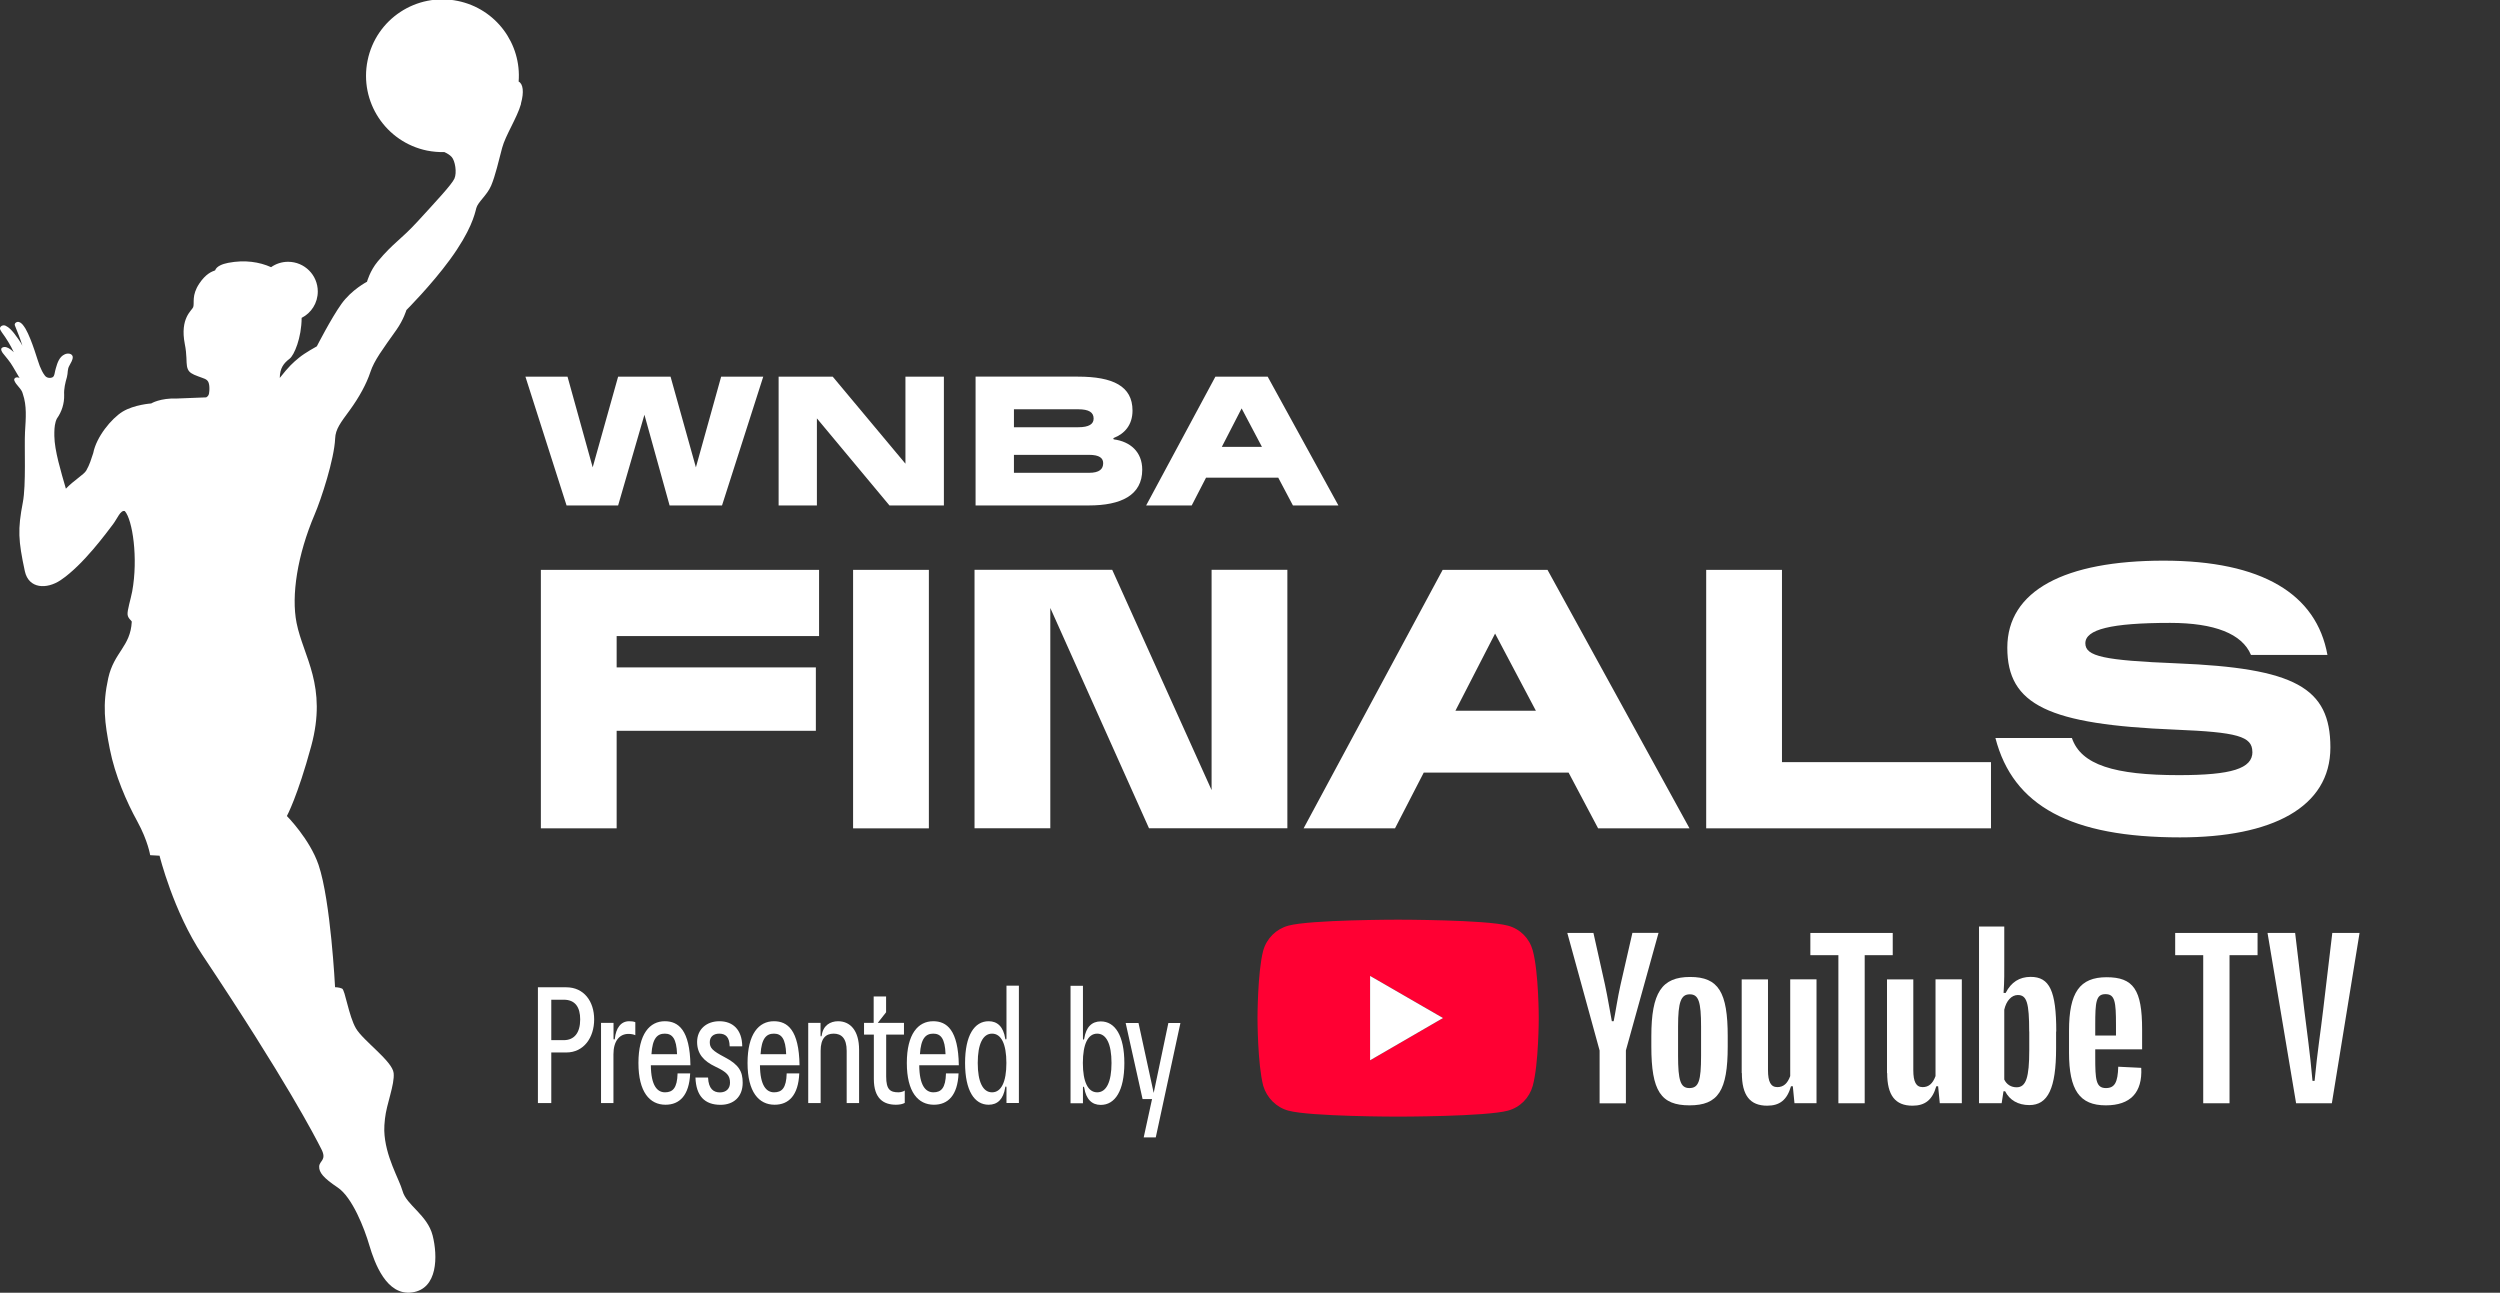
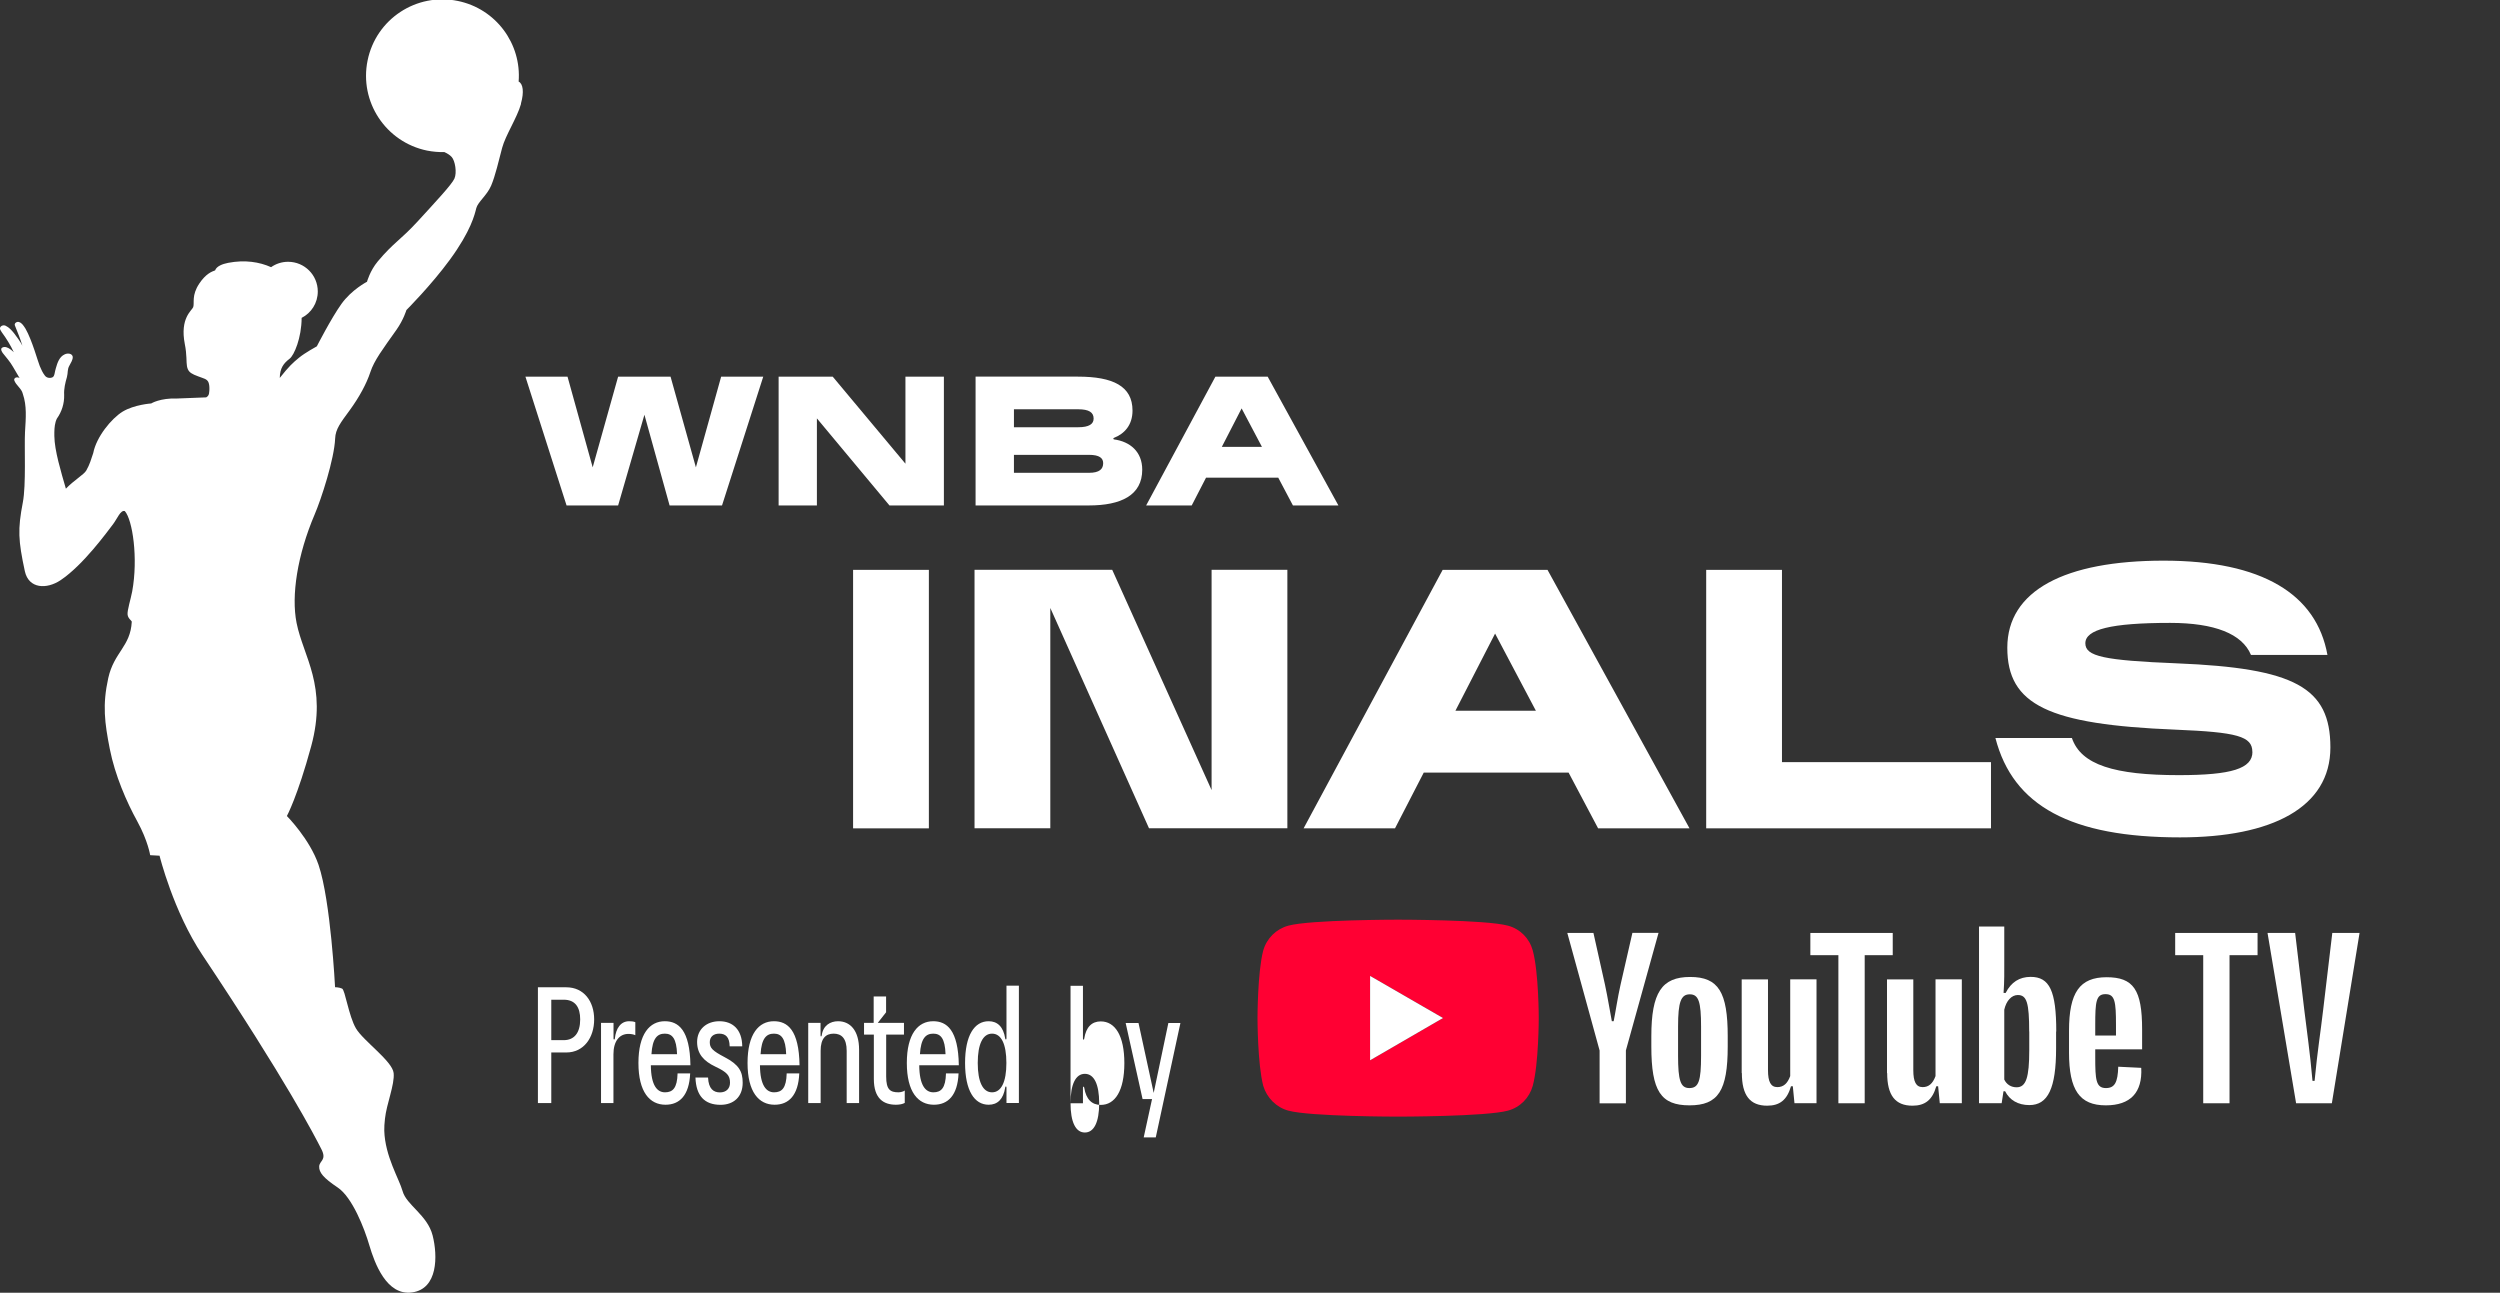
<svg xmlns="http://www.w3.org/2000/svg" id="Layer_1" viewBox="0 0 288.01 148.93">
  <rect x="0" y="0" width="288.01" height="148.93" fill="#333333" stroke="none" />
  <defs>
    <style>
      .cls-1 {
        fill: none;
      }

      .cls-2 {
        clip-path: url(#clippath-1);
      }

      .cls-3 {
        fill: #fff;
      }

      .cls-4 {
        fill: #f03;
      }

      .cls-5 {
        clip-path: url(#clippath);
      }
    </style>
    <clipPath id="clippath">
      <rect class="cls-1" x="128.69" y="94.76" width="159.33" height="45.18" />
    </clipPath>
    <clipPath id="clippath-1">
      <rect class="cls-1" x="128.69" y="94.76" width="159.33" height="45.18" />
    </clipPath>
  </defs>
  <g>
    <path class="cls-3" d="M63.51,121.26v5.82h-1.54v-13.34h3.27c2.03,0,3.21,1.62,3.21,3.7s-1.18,3.81-3.21,3.81h-1.73ZM63.51,119.83h1.43c1.22,0,1.9-.84,1.9-2.39,0-1.39-.56-2.27-1.9-2.27h-1.43v4.66Z" />
    <path class="cls-3" d="M69.25,117.84h1.43v1.82c0,.08.02.09.07.09.04,0,.08-.02.08-.09.13-1.22.69-2.01,1.65-2.01.23,0,.51.02.71.11v1.5c-.19-.09-.47-.15-.79-.15-1.05,0-1.73.84-1.73,2.35v5.62h-1.43v-9.24Z" />
    <path class="cls-3" d="M76.67,127.27c-1.82,0-3.12-1.46-3.12-4.81s1.3-4.81,3.04-4.81c1.56,0,2.89,1,2.95,5.07h-4.56c.02,2.37.75,3.12,1.63,3.12s1.41-.47,1.45-2.18h1.45c-.11,2.54-1.22,3.61-2.84,3.61ZM75.05,121.45h2.95c-.06-1.82-.56-2.37-1.41-2.37s-1.43.51-1.54,2.37Z" />
    <path class="cls-3" d="M84.1,124.74c0-.84-.34-1.22-1.69-1.86-1.35-.64-2.1-1.48-2.1-2.84,0-1.45,1.07-2.39,2.57-2.39s2.61.92,2.63,2.89h-1.45c-.02-1.07-.47-1.46-1.2-1.46-.66,0-1.09.36-1.09.98,0,.66.28.98,1.71,1.73,1.65.86,2.08,1.65,2.08,2.95,0,1.63-1.05,2.54-2.55,2.54-1.84,0-2.82-1.03-2.89-3.14h1.45c.06,1.31.64,1.71,1.37,1.71s1.16-.45,1.16-1.11Z" />
    <path class="cls-3" d="M89.24,127.27c-1.82,0-3.12-1.46-3.12-4.81s1.3-4.81,3.04-4.81c1.56,0,2.89,1,2.95,5.07h-4.56c.02,2.37.75,3.12,1.63,3.12s1.41-.47,1.45-2.18h1.45c-.11,2.54-1.22,3.61-2.84,3.61ZM87.62,121.45h2.95c-.06-1.82-.56-2.37-1.41-2.37s-1.43.51-1.54,2.37Z" />
    <path class="cls-3" d="M93.1,117.84h1.43v1.43c0,.09.02.13.06.13s.06-.04.08-.13c.15-1.13.98-1.62,1.88-1.62,1.37,0,2.42,1.03,2.42,3.29v6.14h-1.43v-6.03c0-1.43-.6-1.97-1.5-1.97s-1.5.54-1.5,1.97v6.03h-1.43v-9.24Z" />
    <path class="cls-3" d="M103.22,127.27c-1.43,0-2.55-.7-2.55-2.97v-5.11h-1.13v-1.35h1.11v-3.04h1.43v1.82l-.96,1.22h3.02v1.35h-2.05v4.83c0,1.52.47,1.82,1.43,1.82.24,0,.62-.11.71-.21v1.43c-.23.13-.58.21-1.01.21Z" />
    <path class="cls-3" d="M107.59,127.27c-1.82,0-3.12-1.46-3.12-4.81s1.3-4.81,3.04-4.81c1.56,0,2.89,1,2.95,5.07h-4.56c.02,2.37.75,3.12,1.63,3.12s1.41-.47,1.45-2.18h1.45c-.11,2.54-1.22,3.61-2.84,3.61ZM105.98,121.45h2.95c-.06-1.82-.56-2.37-1.41-2.37s-1.43.51-1.54,2.37Z" />
    <path class="cls-3" d="M115.95,125.3c0-.09-.02-.13-.08-.13-.04,0-.06.04-.07.13-.21,1.33-.88,1.97-1.9,1.97-1.65,0-2.72-1.63-2.72-4.81s1.07-4.81,2.72-4.81c1.01,0,1.69.64,1.9,1.97.02.09.04.13.07.13.06,0,.08-.04.08-.13v-6.07h1.43v13.52h-1.43v-1.78ZM112.64,122.46c0,2.2.6,3.38,1.65,3.38s1.65-1.18,1.65-3.38-.6-3.38-1.65-3.38-1.65,1.18-1.65,3.38Z" />
-     <path class="cls-3" d="M123.33,127.09v-13.52h1.43v6.07c0,.09.02.13.08.13.04,0,.06-.04.07-.13.21-1.33.88-1.97,1.9-1.97,1.65,0,2.72,1.63,2.72,4.81s-1.07,4.81-2.72,4.81c-1.01,0-1.69-.64-1.9-1.97-.02-.09-.04-.13-.07-.13-.06,0-.08.04-.08.13v1.78h-1.43ZM124.75,122.46c0,2.2.6,3.38,1.65,3.38s1.65-1.18,1.65-3.38-.6-3.38-1.65-3.38-1.65,1.18-1.65,3.38Z" />
+     <path class="cls-3" d="M123.33,127.09v-13.52h1.43v6.07c0,.09.02.13.08.13.04,0,.06-.04.07-.13.21-1.33.88-1.97,1.9-1.97,1.65,0,2.72,1.63,2.72,4.81s-1.07,4.81-2.72,4.81c-1.01,0-1.69-.64-1.9-1.97-.02-.09-.04-.13-.07-.13-.06,0-.08.04-.08.13v1.78h-1.43Zc0,2.2.6,3.38,1.65,3.38s1.65-1.18,1.65-3.38-.6-3.38-1.65-3.38-1.65,1.18-1.65,3.38Z" />
    <path class="cls-3" d="M132.72,126.62h-1.09l-1.95-8.77h1.48l1.75,8.06,1.69-8.06h1.39l-2.84,13.18h-1.39l.96-4.41Z" />
  </g>
  <g class="cls-5">
    <polygon class="cls-3" points="253.82 127.1 253.82 110.04 250.59 110.04 250.59 107.48 260.08 107.48 260.08 110.04 256.85 110.04 256.85 127.1 253.82 127.1" />
    <g class="cls-2">
      <path class="cls-3" d="M261.23,107.48h3.18l1.05,8.84c.31,2.59.64,4.71.95,8.2h.24c.34-3.54.69-5.6.99-8.2l1.05-8.84h3.14l-3.19,19.62h-4.12l-3.29-19.62Z" />
      <path class="cls-3" d="M184.28,127.12v-6.1l-3.72-13.54h3.01l1.33,5.96c.32,1.47.66,3.58.79,4.21h.21c.17-.79.47-2.79.79-4.19l1.37-5.99h3.01l-3.76,13.54v6.1h-3.03Z" />
      <path class="cls-3" d="M199.04,119.39v1.16c0,5.11-1.1,6.79-4.4,6.79s-4.4-1.63-4.4-6.79v-1.16c0-5.04,1.2-6.84,4.47-6.84s4.33,1.75,4.33,6.84M195.97,118.27c0-2.86-.28-3.72-1.3-3.72s-1.35.88-1.35,3.72v3.34c0,2.87.28,3.74,1.3,3.74,1.08,0,1.35-.82,1.35-3.74v-3.34Z" />
      <path class="cls-3" d="M200.65,123.62v-10.79h3.03v10.45c0,1.35.32,1.96,1.08,1.96.69,0,1.16-.4,1.48-1.27v-11.15h3.03v14.27h-2.54l-.19-1.95h-.21c-.45,1.57-1.29,2.24-2.74,2.24-1.99,0-2.92-1.19-2.92-3.76" />
      <polygon class="cls-3" points="211.79 127.1 211.79 110.04 208.56 110.04 208.56 107.48 218.05 107.48 218.05 110.04 214.82 110.04 214.82 127.1 211.79 127.1" />
      <path class="cls-3" d="M217.39,123.62v-10.79h3.03v10.45c0,1.35.32,1.96,1.08,1.96.69,0,1.16-.4,1.48-1.27v-11.15h3.03v14.27h-2.54l-.19-1.95h-.21c-.45,1.57-1.29,2.24-2.74,2.24-1.99,0-2.92-1.19-2.92-3.76" />
      <path class="cls-3" d="M236.87,118.84v1.94c0,4.58-.93,6.53-3.08,6.53-1.29,0-2.28-.57-2.79-1.59h-.19l-.21,1.37h-2.61v-20.35h2.91v4.05c0,1.09.02,2.18-.08,3.6h.24c.63-1.24,1.59-1.85,2.88-1.85,2.18,0,2.95,1.61,2.95,6.29M233.77,118.84c0-3.3-.27-4.21-1.31-4.21-.72,0-1.33.66-1.56,1.69v8.05c.27.57.79.89,1.42.89,1.09,0,1.46-1.12,1.46-4.31v-2.11Z" />
      <path class="cls-3" d="M246.79,120.89h-5.41v.91c0,2.56.07,3.55,1.23,3.55,1.01,0,1.37-.65,1.42-2.46l2.65.13c.15,2.84-1.24,4.32-4.08,4.32-3.02,0-4.24-1.75-4.24-6.08v-2.53c0-4.4,1.24-6.15,4.33-6.15s4.09,1.44,4.09,6.01v2.31ZM241.38,118.08v1.22h2.39v-1.22c0-2.69-.12-3.55-1.21-3.55s-1.18.89-1.18,3.55" />
      <path class="cls-4" d="M148.42,127.95c-1.4-.38-2.48-1.49-2.89-2.86-.66-2.53-.66-7.81-.66-7.81,0,0,0-5.28.66-7.78.4-1.4,1.49-2.48,2.89-2.86,2.51-.69,12.64-.69,12.64-.69,0,0,10.15,0,12.66.69,1.42.38,2.48,1.47,2.86,2.86.69,2.51.69,7.78.69,7.78,0,0,0,5.28-.69,7.81-.38,1.37-1.44,2.48-2.86,2.86-2.51.69-12.66.69-12.66.69,0,0-10.13,0-12.64-.69M157.84,122.15l8.4-4.87-8.4-4.85v9.73Z" />
      <polygon class="cls-3" points="157.84 122.15 166.24 117.28 157.84 112.43 157.84 122.15" />
    </g>
  </g>
  <path class="cls-3" d="M60.02,11.98c-.45,1.59-1.79,3.62-2.17,5.05-.38,1.43-.79,3.24-1.27,4.36-.48,1.12-1.52,1.87-1.71,2.59-.18.71-.59,2.59-3.05,5.95-2.15,2.94-5,5.79-5,5.79,0,0-.32,1.1-1.15,2.28-1.57,2.22-2.56,3.52-3,4.86-.44,1.34-1.28,2.89-2.38,4.4-1.04,1.42-1.64,2.17-1.68,3.26-.1,2.37-1.6,6.98-2.37,8.77-1.97,4.63-2.71,9.31-2.07,12.49.78,3.89,3.57,7.23,1.68,14.19-1.57,5.78-2.8,8.04-2.8,8.04,0,0,2.63,2.64,3.65,5.63,1.4,4.13,1.9,14.09,1.9,14.09,0,0,.46,0,.81.16.35.16.76,3.16,1.6,4.59.84,1.43,4.2,3.77,4.34,5.14.13,1.34-.82,3.55-1,5.26-.06.58-.09.96-.08,1.38.09,2.96,1.72,5.56,2.11,6.96.44,1.61,2.86,2.75,3.46,5.11.6,2.36.61,6.15-2.36,6.56-2.96.42-4.33-3.41-4.92-5.39-.58-2-1.98-5.57-3.65-6.69-1.67-1.12-2.16-1.74-2.14-2.42.02-.68.91-.73.25-2.01-.74-1.46-4.05-7.89-13.71-22.37-3.35-5.02-4.93-11.43-4.93-11.43l-1.08-.06s-.25-1.64-1.48-3.89c-1.24-2.25-2.57-5.3-3.17-8.34-.6-3.05-.86-5.07-.18-8.17.67-3,2.56-3.63,2.71-6.49,0-.13-.42-.35-.48-.81-.07-.46.38-1.86.53-2.69.7-3.84.04-8.25-.85-9.25-.5-.16-.87.88-1.37,1.53-.63.81-3.39,4.66-6.03,6.43-1.58,1.06-3.67,1.02-4.12-1.04-.76-3.55-.83-4.8-.23-7.92.39-2,.16-6.43.25-8.09.1-1.66.22-3.04-.25-4.41-.14-.64-.8-.98-1-1.6,0-.34.42-.37.63-.22-.26-.43-.51-.88-.77-1.31-.33-.58-.78-1.08-1.19-1.6-.09-.14-.2-.31-.15-.49.1-.18.35-.21.54-.17.35.09.64.34.9.59-.38-.81-.85-1.58-1.39-2.31-.09-.16-.25-.33-.19-.52.09-.25.42-.33.64-.22.39.18.69.52.96.85.35.47.71.93.97,1.45-.23-.79-.56-1.55-.86-2.32-.12-.27.23-.5.47-.41.36.11.55.47.75.77.77,1.34,1.45,3.87,1.64,4.3.19.44.32.75.59,1.1.22.3.64.32.89.19s.23-.62.38-1.06c.17-.6.4-1.31,1.02-1.58.31-.15.84-.13.92.28.02.37-.22.69-.38,1.01-.27.46-.15.82-.29,1.33-.19.66-.36,1.35-.32,2.05.03.99-.27,1.94-.84,2.74-.23.46-.28,1.04-.29,1.56,0,.08,0,.37,0,.44.02,1.68.77,4.13,1.33,6.07.9-.95,2.08-1.63,2.34-2.08.41-.71.56-1.28.81-2.02.36-1.87,2.09-3.98,3.39-4.78,1.34-.81,3.29-.94,3.29-.94,0,0,1.01-.64,3.01-.57l3.32-.13c.18-.09.3-.26.33-.45.02-.13.06-.43.04-.73,0-.11-.02-.22-.04-.33-.08-.43-.3-.58-.78-.74-.33-.12-.62-.22-.94-.36-.5-.23-.72-.46-.82-.97-.09-.44,0-1.34-.25-2.56-.59-3.01.84-3.88.97-4.26.16-.5-.21-1.34.69-2.7.76-1.14,1.44-1.39,1.83-1.53.16-.47.83-.74,1.51-.87,1.93-.37,3.6-.1,4.94.5.55-.39,1.23-.62,1.96-.62,1.89,0,3.42,1.53,3.42,3.42,0,1.33-.75,2.48-1.86,3.04-.01,2.3-.86,4.31-1.39,4.71-.69.53-1.11,1.08-1.13,2.21,1.06-1.34,1.49-1.73,2.22-2.33.69-.57,2.05-1.31,2.05-1.31,0,0,1.65-3.23,2.83-4.88,1.18-1.65,2.95-2.56,2.95-2.56,0,0,.34-1.26,1.23-2.33,1.86-2.22,2.6-2.43,4.66-4.68,2.04-2.23,3.87-4.18,4.18-4.87.31-.69.08-2.07-.32-2.5-.21-.23-.51-.41-.84-.56-.65.02-1.32-.04-1.99-.17-4.76-.98-7.83-5.63-6.85-10.39.97-4.76,5.62-7.83,10.39-6.85,4.4.9,7.35,4.93,7.01,9.29.51.25.64,1.2.27,2.51" />
  <g>
    <polygon class="cls-3" points="80.17 53.84 77.25 43.39 71.21 43.39 68.28 53.84 65.38 43.39 60.53 43.39 65.27 58.23 71.21 58.23 74.24 47.78 77.14 58.23 83.18 58.23 87.93 43.39 83.08 43.39 80.17 53.84" />
    <path class="cls-3" d="M128.34,50.62s-.08-.02-.08-.08c0-.04.02-.08.08-.1,1.17-.46,2.13-1.44,2.13-3.14,0-2.82-2.26-3.91-6.29-3.91h-11.79v14.84h13.04c3.72,0,6.16-1.17,6.16-4.12,0-2.07-1.4-3.24-3.26-3.49ZM116.81,47.15h7.4c1.25,0,1.78.36,1.78,1.07,0,.63-.52,1-1.78,1h-7.4v-2.07ZM125.46,54.47h-8.65v-2.07h8.65c1.21,0,1.63.38,1.63.96,0,.67-.42,1.11-1.63,1.11Z" />
    <path class="cls-3" d="M146.04,43.39h-6.02l-7.98,14.84h5.25l1.65-3.2h8.32l1.69,3.2h5.24l-8.15-14.84ZM140.76,51.48l2.28-4.43,2.34,4.43h-4.62Z" />
    <polygon class="cls-3" points="104.31 53.42 95.93 43.39 89.7 43.39 89.7 58.23 94.11 58.23 94.11 48.2 102.47 58.23 108.74 58.23 108.74 43.39 104.31 43.39 104.31 53.42" />
-     <path class="cls-3" d="M71.04,95.43h-8.73v-29.78h32.05v7.63h-23.32v3.61h22.95v7.3h-22.95v11.24Z" />
    <path class="cls-3" d="M98.28,65.65h8.73v29.78h-8.73v-29.78Z" />
    <path class="cls-3" d="M139.58,91.02v-25.38h8.73v29.78h-15.94l-11.37-25.38v25.38h-8.73v-29.78h15.86l11.45,25.38Z" />
    <path class="cls-3" d="M229.36,95.43h-32.8v-29.78h8.73v22.15h24.08v7.63Z" />
    <path class="cls-3" d="M259.48,86.62c0-1.8-1.76-2.27-8.85-2.56-14.64-.59-19.38-2.85-19.38-9.44s6.63-10.03,18-10.03,17.62,3.86,18.88,10.86h-8.81c-1.01-2.43-4.19-3.69-9.31-3.69-6.84,0-9.77.76-9.77,2.35,0,1.51,2.14,1.97,10.53,2.31,13.59.55,17.7,2.77,17.7,9.69s-6.75,10.36-17.32,10.36c-12.54,0-19.25-3.61-21.27-11.45h8.81c1.05,3.1,4.91,4.28,12.33,4.28,6.08,0,8.47-.76,8.47-2.68Z" />
    <path class="cls-3" d="M178.28,65.65h-12.08l-16.02,29.78h10.53l3.31-6.42h16.69l3.4,6.42h10.53l-16.36-29.78ZM167.67,81.88l4.57-8.89,4.7,8.89h-9.27Z" />
  </g>
</svg>